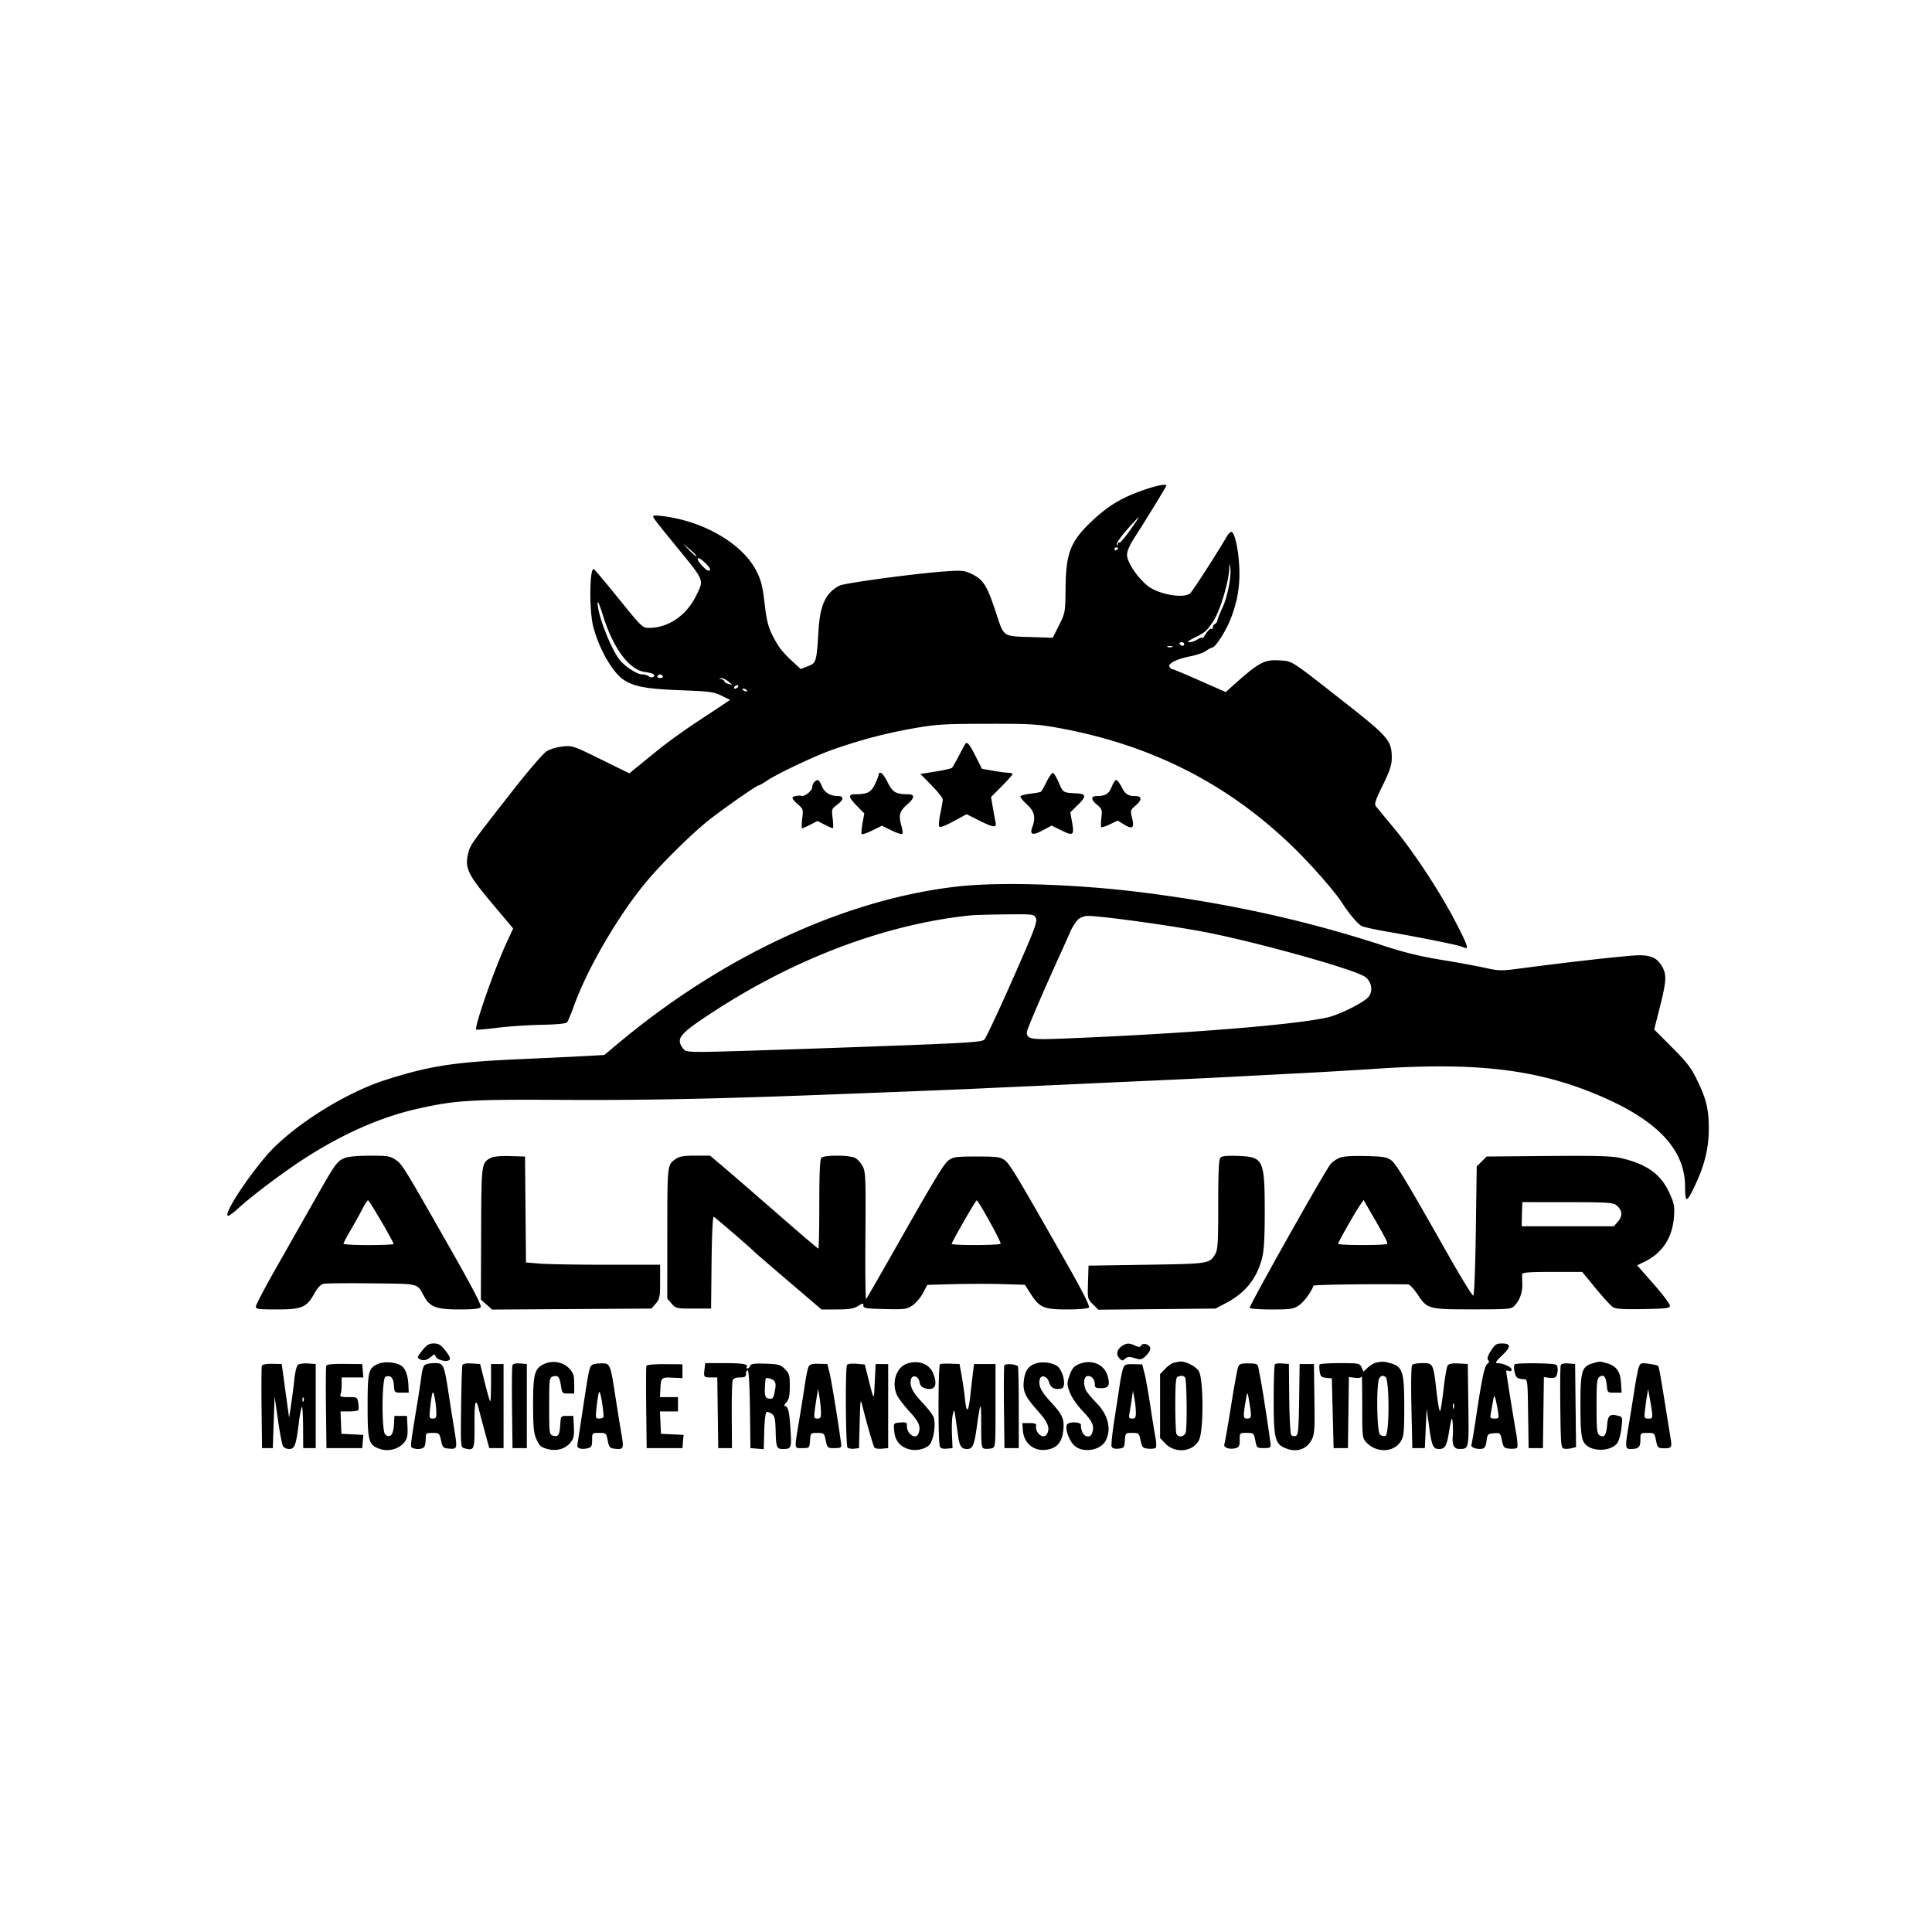
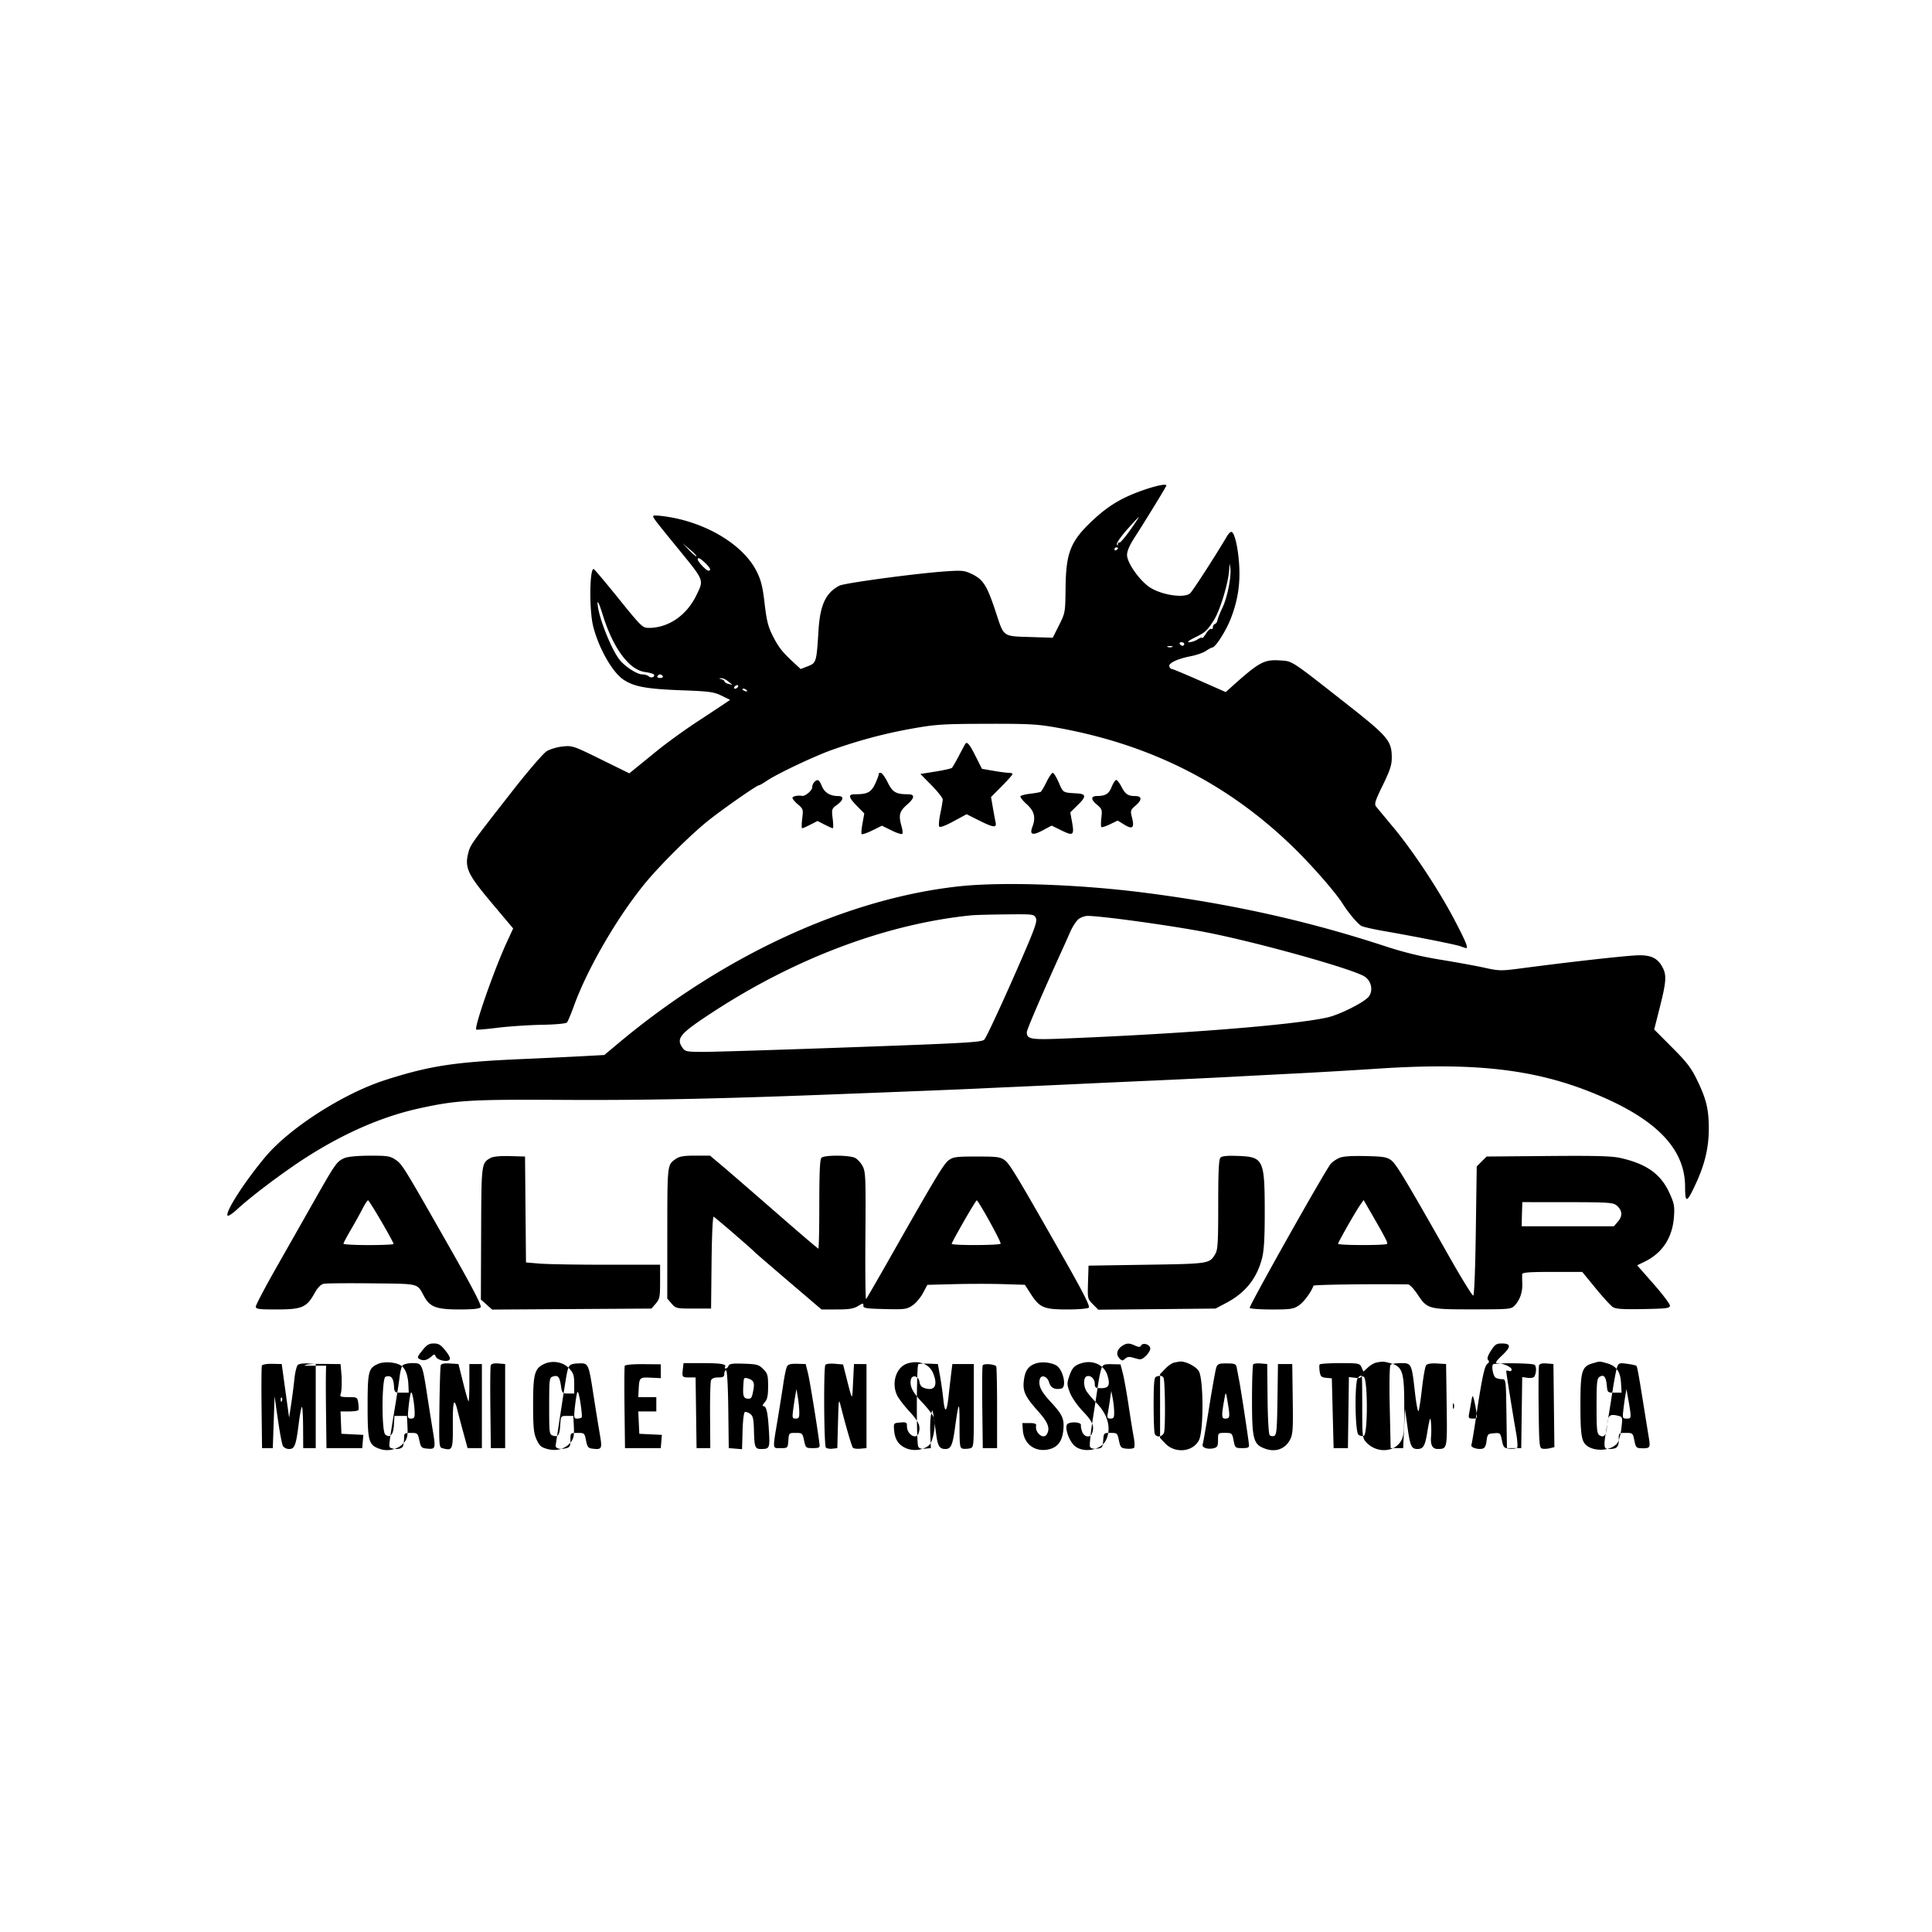
<svg xmlns="http://www.w3.org/2000/svg" width="500" height="500" version="1.0" viewBox="0 0 375 375">
-   <path fill-rule="evenodd" d="M222.047 95.086c-4.106 1.41-6.742 2.953-9.695 5.676-4.536 4.18-5.446 6.367-5.524 13.308-.055 4.825-.07 4.895-1.273 7.293l-1.215 2.422-3.938-.125c-5.925-.191-5.472.121-7.144-4.93-1.668-5.058-2.41-6.238-4.582-7.293-1.442-.695-1.93-.75-4.946-.55-5.683.375-19.812 2.273-20.808 2.793-2.64 1.382-3.742 3.73-4.047 8.636-.383 6.204-.43 6.352-2.043 6.989l-1.418.554-1.223-1.129c-2.328-2.14-3.058-3.066-4.18-5.27-.917-1.812-1.21-2.96-1.6-6.327-.391-3.352-.684-4.516-1.59-6.305-2.54-5.004-9.497-9.273-17.118-10.5-1.45-.234-2.73-.332-2.844-.219-.238.239-.066.465 4.563 6.141 5.383 6.598 5.23 6.215 3.734 9.309-1.883 3.894-5.418 6.316-9.222 6.316-1.211 0-1.442-.223-5.871-5.703-2.536-3.14-4.708-5.719-4.829-5.73-.812-.094-.882 8.042-.093 11.144 1.078 4.242 3.707 8.875 5.867 10.328 2.027 1.363 4.441 1.809 11.11 2.063 5.585.207 6.429.32 7.921 1.05l1.672.82-.977.665a921.96 921.96 0 0 1-5.445 3.597c-2.457 1.614-5.957 4.149-7.777 5.633l-4.336 3.528-1.024.835-5.504-2.707c-5.335-2.625-5.562-2.703-7.437-2.507-1.063.109-2.461.527-3.106.925-.644.399-3.574 3.79-6.503 7.536-7.84 10.011-8.266 10.597-8.633 11.925-.856 3.07-.297 4.32 4.492 10.012l4.144 4.926-1.242 2.687c-2.406 5.2-6.363 16.508-5.925 16.942.074.078 1.925-.082 4.109-.352 2.187-.27 6.05-.531 8.586-.578 2.824-.055 4.738-.234 4.93-.469.175-.21.796-1.703 1.382-3.32 2.586-7.117 8.348-17.055 13.676-23.574 3.031-3.707 9.317-9.922 12.695-12.543 3.211-2.496 9.09-6.578 9.473-6.578.137 0 .828-.39 1.54-.875 1.995-1.356 9.343-4.836 12.71-6.02 5.332-1.875 10.207-3.172 15.461-4.11 4.656-.827 5.965-.913 14.492-.937 8.262-.02 9.89.07 13.715.758 18.082 3.246 33.055 10.813 45.73 23.113 3.637 3.528 8.274 8.825 9.653 11.02 1.168 1.863 3.043 4.066 3.723 4.371.433.195 2.355.629 4.265.96 6.5 1.134 14.059 2.638 14.95 2.977.492.188.96.34 1.042.34.47 0-.105-1.386-2.304-5.57-3.051-5.8-8.008-13.293-11.829-17.879a750.304 750.304 0 0 1-3.347-4.039c-.371-.469-.164-1.125 1.305-4.125 1.39-2.844 1.746-3.922 1.746-5.312 0-3.332-.653-4.098-9.086-10.72-10.672-8.378-10.149-8.038-12.625-8.195-3.086-.195-4.02.313-9.422 5.16l-1.094.985-5.059-2.234c-2.785-1.23-5.203-2.239-5.378-2.239-.176 0-.403-.218-.508-.488-.242-.637 1.523-1.484 4.176-2.004 1.109-.215 2.43-.68 2.937-1.031.508-.352 1.055-.645 1.215-.652.621-.024 2.664-3.211 3.601-5.63 1.364-3.515 1.86-6.726 1.618-10.484-.207-3.265-.871-6.136-1.461-6.328-.188-.062-.594.317-.899.84-2.25 3.824-6.73 10.754-7.183 11.11-1.293 1.019-6.02.195-8.13-1.422-1.972-1.512-4.073-4.622-4.085-6.047-.004-.762.492-1.903 1.512-3.473 2.007-3.098 6.12-9.816 6.12-10.004 0-.379-1.808-.031-4.343.84m-3.274 7.695c-1.191 1.336-2.085 2.625-1.988 2.864.133.328.18.324.203-.024.012-.25.145-.387.285-.3.145.081 1.079-1 2.079-2.41 1-1.411 1.761-2.563 1.699-2.563-.063 0-1.09 1.093-2.278 2.433m-85.015 3.992c.707.747 1.344 1.282 1.414 1.196.07-.086-.512-.696-1.29-1.352l-1.417-1.191Zm82.562-.156c0 .203.157.274.348.153.191-.118.348-.282.348-.368 0-.082-.157-.152-.348-.152a.358.358 0 0 0-.348.367m-80.89 1.977c.015.43 1.664 2.172 2.054 2.172.618 0 .407-.528-.609-1.5-.977-.934-1.469-1.16-1.445-.672m103.16 1.824c-.125 2.66-1.781 8.14-3.043 10.066-1.297 1.977-1.602 2.25-3.582 3.235-1.285.633-1.645.933-1.117.933.425 0 1.16-.254 1.629-.558.472-.309.859-.426.863-.262.004.164.332-.207.726-.828.399-.621.864-1.043 1.036-.934.175.106.316-.039.316-.32s.18-.57.402-.645c.223-.074.442-.394.489-.71.046-.32.476-1.407.957-2.415.968-2.03 1.78-6.12 1.539-7.738-.157-1.015-.16-1.008-.215.176m-122.598 6.547c-.055 2.27 2.73 9.379 4.43 11.293 1.133 1.285 3.305 2.644 4.215 2.644.504 0 1.093.176 1.304.387.414.414 1.27.098.985-.363-.094-.149-.88-.371-1.746-.488-3.09-.426-6.227-4.692-8.211-11.168-.528-1.72-.965-2.754-.977-2.305m113 8.035c.117.191.363.348.543.348.18 0 .324-.157.324-.348 0-.191-.242-.348-.539-.348-.297 0-.445.157-.328.348m-2.344.578c.239.094.63.094.868 0 .242-.098.047-.176-.434-.176-.477 0-.672.078-.434.176m-99.043 5.672c-.12.191.114.348.52.348s.64-.157.52-.348c-.118-.191-.352-.348-.52-.348-.168 0-.402.157-.52.348m12.41.586c.337.09.61.285.61.441 0 .153.352.368.781.477l.781.195-.82-.676c-.449-.37-1.074-.656-1.387-.636-.488.035-.484.062.036.199m2.52 1.496c-.118.191-.06.348.132.348.191 0 .441-.157.562-.348.118-.191.06-.348-.132-.348s-.446.157-.563.348m1.563.484c0 .075.242.23.539.344.308.117.449.059.324-.137-.203-.328-.863-.488-.863-.207m43.246 10.602c-.114.184-.68 1.238-1.262 2.348-.582 1.109-1.172 2.132-1.309 2.273-.132.137-1.57.461-3.187.719l-2.941.469 2.171 2.207c1.192 1.21 2.168 2.449 2.164 2.75-.003.3-.21 1.52-.46 2.707-.25 1.187-.348 2.328-.223 2.535.148.242 1.137-.117 2.777-1.008l2.547-1.379 2.36 1.188c2.82 1.418 3.503 1.503 3.265.41-.094-.43-.332-1.715-.531-2.856l-.36-2.07 2.086-2.106c1.149-1.156 2.086-2.214 2.086-2.355 0-.137-.34-.25-.754-.25s-1.746-.172-2.964-.387l-2.215-.383-1.192-2.367c-1.23-2.449-1.707-3.015-2.058-2.445m-16.79 5.844c.04.14-.269.98-.683 1.863-.781 1.672-1.5 2.043-3.941 2.043-1.364 0-1.254.578.414 2.281l1.414 1.442-.34 1.867c-.188 1.027-.27 1.984-.184 2.12.086.142 1.008-.163 2.051-.675l1.895-.93 1.898.93c1.04.512 1.973.8 2.07.64.098-.155.028-.816-.16-1.46-.617-2.164-.43-2.89 1.094-4.219 1.48-1.293 1.535-1.996.156-1.996-2.328 0-3.004-.395-3.941-2.309-.504-1.023-1.117-1.859-1.363-1.859s-.418.117-.38.262m32.575 1.511c-.477.97-.98 1.832-1.121 1.918-.14.086-1.043.254-2.008.368-.965.113-1.836.336-1.934.492-.097.16.454.86 1.227 1.554 1.477 1.336 1.781 2.57 1.086 4.403-.574 1.512.027 1.722 1.96.691l1.782-.949 1.941.953c2.278 1.117 2.489.93 1.997-1.77l-.317-1.75 1.508-1.484c1.629-1.594 1.582-2.094-.203-2.199-2.777-.156-2.676-.098-3.535-2.086-.453-1.047-.98-1.902-1.172-1.902-.192 0-.735.793-1.211 1.761m-45.074.032c-.227.23-.414.695-.414 1.035 0 .605-1.368 1.754-1.957 1.644-.832-.148-1.864.07-1.864.399 0 .203.477.773 1.059 1.262 1.012.851 1.05.98.828 2.757-.125 1.024-.129 1.864-.004 1.864s.848-.317 1.602-.703l1.375-.704 1.375.703c.757.387 1.472.704 1.59.704.113 0 .105-.844-.024-1.875-.226-1.805-.195-1.903.844-2.668 1.293-.957 1.394-1.707.23-1.707-1.554 0-2.644-.657-3.168-1.91-.547-1.305-.816-1.454-1.472-.801m57.718.937c-.539 1.344-1.199 1.758-2.82 1.766-1.234.008-1.27.644-.09 1.637 1.028.863 1.094 1.046.914 2.562-.105.898-.109 1.719-.004 1.824.102.106.856-.136 1.676-.535l1.492-.723 1.278.79c1.594.988 2.004.632 1.515-1.301-.363-1.43-.34-1.508.758-2.469 1.227-1.07 1.156-1.777-.172-1.777-1.367 0-1.914-.375-2.632-1.782-.38-.738-.844-1.343-1.032-1.343-.187 0-.586.609-.883 1.351m-29.664 19.301c-21.804 2.39-45.699 13.402-66.09 30.457l-2.722 2.277-4.047.223c-2.227.121-7.563.375-11.86.563-13.152.57-17.968 1.308-26.562 4.058-8.121 2.594-18.523 9.246-23.273 14.871-4.035 4.79-7.957 10.887-7.371 11.473.136.137.996-.442 1.906-1.285 2.558-2.375 8.558-6.91 12.77-9.653 7.566-4.925 15.093-8.242 22.39-9.863 7.266-1.61 10.027-1.777 27.777-1.676 15.551.09 29.453-.183 50.696-.992 15.566-.594 26.402-1.027 30.035-1.2 1.91-.093 5.347-.25 7.637-.35 2.292-.102 7.449-.337 11.46-.524 4.008-.192 10.961-.504 15.45-.703 4.488-.2 10.972-.508 14.41-.692 3.437-.183 9.453-.496 13.367-.695 3.918-.2 10.95-.613 15.625-.922 18.148-1.187 29.668.074 40.8 4.465 12.618 4.973 18.544 10.86 18.567 18.441.012 3.332.32 3.246 2.098-.59 1.73-3.726 2.508-7.027 2.504-10.628 0-3.762-.465-5.715-2.223-9.356-1.18-2.449-1.984-3.504-4.894-6.422l-3.48-3.492 1.097-4.344c1.226-4.832 1.324-6.168.574-7.625-.934-1.804-2.117-2.441-4.54-2.441-1.952 0-12.929 1.215-23.253 2.578-3.566.469-4.031.461-6.773-.148-1.618-.36-5.442-1.059-8.497-1.555-3.832-.621-7.171-1.43-10.765-2.61-15.078-4.949-29.977-8.261-46.875-10.421-12.676-1.621-27.633-2.13-35.938-1.219m2.434 5.621c-16.402 1.652-34.074 8.266-50.176 18.781-6.445 4.207-7.187 5.086-5.883 6.95.5.71.82.773 4.082.777 1.946.004 14.868-.402 28.711-.899 22.246-.796 25.243-.968 25.77-1.48.324-.316 2.797-5.57 5.492-11.672 4.188-9.484 4.844-11.21 4.535-11.89-.36-.79-.441-.801-5.84-.747-3.011.032-6.023.114-6.691.18m20.867.684c-.445.312-1.2 1.445-1.672 2.515a311.05 311.05 0 0 1-1.57 3.512c-3.856 8.477-6.863 15.477-6.863 15.973 0 1.355.757 1.488 7.035 1.238 23.469-.938 44.476-2.61 51.234-4.082 2.442-.531 7.348-3.008 8.137-4.106.832-1.168.484-2.914-.762-3.8-2.008-1.43-20.82-6.696-30.922-8.657-6.675-1.293-20.214-3.16-22.925-3.164-.485 0-1.243.258-1.692.57M66.84 224.794c-1.469.648-1.73 1.02-5.8 8.191a16869.83 16869.83 0 0 1-7.517 13.246c-2.128 3.754-3.87 7.075-3.87 7.38 0 .48.57.558 4.081.554 4.84 0 5.786-.402 7.286-3.09.656-1.176 1.234-1.773 1.828-1.894.476-.098 4.68-.133 9.343-.082 9.41.105 8.707-.075 10.168 2.593 1.09 1.993 2.403 2.473 6.746 2.473 2.684.004 3.965-.129 4.196-.43.234-.304-1.614-3.855-6.192-11.894-8.875-15.598-9.043-15.863-10.359-16.754-1.031-.695-1.578-.777-5.012-.766-2.418.008-4.246.184-4.898.473m28.383-.035c-1.793 1.012-1.785.965-1.836 14.68l-.051 12.8 1.094.973 1.09.976 30.93-.195.84-.972c.753-.883.835-1.29.835-4.254v-3.282h-10.363c-5.703 0-11.559-.097-13.016-.222l-2.652-.223-.094-10.281-.09-10.278-2.953-.082c-1.89-.054-3.23.079-3.734.36m36.02.14c-1.743 1.2-1.708.903-1.72 14.407l-.007 12.738.836.977c.812.945.941.972 4.253.972h3.415l.093-8.969c.055-5.23.227-8.918.41-8.851.278.098 7.547 6.367 8.004 6.902.098.11 3.043 2.653 6.551 5.649l6.379 5.445 2.996-.004c2.336 0 3.238-.144 4.082-.66.973-.594 1.082-.602 1.043-.086-.039.5.492.586 4.145.672 3.879.09 4.273.039 5.382-.703.657-.438 1.575-1.52 2.043-2.399l.852-1.601 5.227-.137c2.87-.074 7.132-.074 9.464-.004l4.243.133 1.117 1.742c1.726 2.688 2.55 3.043 7.086 3.043 2.226 0 3.988-.152 4.203-.363.254-.258-1.09-2.93-4.504-8.942-9.418-16.582-10.836-18.941-11.809-19.656-.875-.644-1.468-.723-5.445-.723-3.973 0-4.57.079-5.441.723-.965.711-2.52 3.293-11.375 18.895-2.438 4.297-4.536 7.922-4.66 8.054-.122.133-.18-5.336-.13-12.152.087-11.297.044-12.504-.519-13.605-.34-.668-1.008-1.407-1.484-1.645-1.125-.563-5.973-.582-6.528-.027-.3.3-.418 2.793-.418 9.027 0 4.734-.082 8.61-.18 8.61-.1 0-3.812-3.169-8.245-7.04-4.438-3.87-9.13-7.933-10.43-9.027l-2.363-1.988h-2.856c-2.121 0-3.074.152-3.71.593m105.648-.203c-.32.332-.434 2.64-.434 9.09 0 7.336-.082 8.785-.559 9.594-1.132 1.914-1.16 1.922-13.328 2.105l-11.285.176-.101 3.227c-.098 3.18-.086 3.238.949 4.273l1.05 1.05 11.38-.108 11.375-.11 2.082-1.101c3.683-1.946 5.914-4.715 6.925-8.606.403-1.539.54-3.855.54-9.027-.005-10.192-.247-10.707-5.157-10.89-2.105-.083-3.133.015-3.437.327m23.004.082c-.57.262-1.293.77-1.606 1.13-1.043 1.21-15.918 27.648-15.726 27.956.101.168 2.03.305 4.28.305 3.688 0 4.212-.082 5.27-.793.965-.648 2.387-2.57 2.832-3.82.075-.207 10.52-.352 18.356-.258.308.004 1.125.863 1.82 1.906 1.926 2.899 2.094 2.945 10.734 2.942 7.239-.004 7.473-.028 8.172-.774.993-1.059 1.512-2.578 1.45-4.23-.032-.77-.04-1.594-.024-1.832.024-.329 1.442-.434 5.848-.43l5.816.004 2.594 3.164c1.426 1.738 2.93 3.383 3.34 3.648.574.38 1.926.47 5.914.395 4.558-.086 5.168-.164 5.168-.676 0-.32-1.43-2.21-3.18-4.203l-3.18-3.617 1.454-.707c3.445-1.676 5.398-4.664 5.687-8.703.149-2.055.043-2.614-.855-4.59-1.676-3.68-4.383-5.64-9.41-6.805-1.754-.406-4.602-.488-14.145-.41l-11.95.101-1.921 1.922-.176 12.496c-.102 7.38-.305 12.528-.5 12.579-.18.046-2.273-3.352-4.656-7.555-8.54-15.07-10.309-18.008-11.274-18.719-.84-.621-1.554-.738-5.035-.812-2.851-.063-4.363.054-5.097.386m-189.543 9.86c-.461.906-1.48 2.738-2.262 4.074-.785 1.332-1.422 2.543-1.422 2.691 0 .145 2.187.266 4.86.266 2.675 0 4.863-.098 4.863-.215 0-.426-4.696-8.46-4.946-8.465-.136 0-.632.739-1.093 1.649m116.714 2.449c-1.289 2.25-2.343 4.203-2.343 4.336 0 .336 9.293.312 9.5-.024.168-.273-4.32-8.406-4.641-8.406-.094 0-1.227 1.844-2.516 4.094m76.926-3.176c-.957 1.38-4.27 7.207-4.27 7.508 0 .312 9.176.332 9.485.023.215-.214-.219-1.054-3.258-6.316l-1.273-2.203Zm31.45.727c-.028.715-.055 1.77-.063 2.343l-.016 1.04h17.89l.81-.938c.937-1.09.828-2.207-.305-3.133-.656-.535-1.719-.601-9.504-.61l-8.77-.007ZM81.96 262.133c-.996 1.258-1.035 1.394-.465 1.691.715.367 1.406.2 2.266-.55.535-.465.62-.462.808.027.258.676 2.172 1.137 2.664.644.246-.246.012-.797-.757-1.77-.907-1.144-1.336-1.41-2.274-1.41-.933 0-1.371.266-2.242 1.368m136.012-.996c-1.11.648-1.434 1.687-.758 2.437.539.594.668.61 1.172.156.465-.421.804-.44 1.855-.12 1.168.359 1.371.32 2.156-.419.477-.445.868-1.086.868-1.421 0-.77-1.368-1.258-1.758-.63-.219.36-.465.368-1.188.04-1.09-.5-1.55-.508-2.347-.043m71.41 1.054c-.63 1-.79 1.54-.535 1.793.254.258.207.48-.16.75-.551.403-1.063 2.832-2.227 10.614-.387 2.578-.774 4.879-.863 5.117-.172.473 1.129.918 2.136.726.45-.086.684-.523.809-1.507.16-1.301.246-1.391 1.422-1.489 1.215-.101 1.258-.066 1.562 1.387.286 1.371.41 1.504 1.485 1.606.644.062 1.3-.016 1.453-.172.156-.157.07-1.457-.184-2.891-.535-2.984-1.922-11.625-1.922-11.988 0-.13.235-.149.524-.04.305.118.52.005.52-.277 0-.488-1.7-1.238-2.81-1.238-.448 0-.179-.418.973-1.508 1.774-1.672 1.75-2.308-.09-2.308-1.015 0-1.32.207-2.093 1.425m-216.004 2.543c-1.863.825-2.024 1.473-2.024 8.2 0 6.894.204 7.582 2.461 8.328 1.649.543 3.641-.016 4.653-1.301.59-.754.707-1.32.625-3.031l-.102-2.102h-2.43l-.105 1.79c-.11 1.89-.75 2.585-1.676 1.82-.73-.61-.687-10.922.047-11.204.984-.379 1.524.16 1.629 1.633.106 1.438.113 1.445 1.496 1.445h1.387l-.07-1.542c-.09-1.86-.606-3.204-1.43-3.72-1.086-.679-3.29-.835-4.461-.316m32.285-.007c-1.894.855-2.191 1.933-2.184 7.914.004 4.468.114 5.543.668 6.765.551 1.219.895 1.52 2.098 1.844 1.797.484 3.508-.012 4.527-1.305.579-.734.696-1.316.614-3.015l-.102-2.102h-1.215c-1.215 0-1.215.004-1.324 1.735-.125 2.003-.402 2.417-1.418 2.093-.703-.222-.73-.449-.73-5.738 0-5.195.039-5.523.691-5.73 1.02-.32 1.324.015 1.586 1.742.223 1.492.281 1.554 1.406 1.554h1.176v-1.902c0-1.594-.156-2.074-.953-2.945-1.16-1.266-3.192-1.649-4.84-.91m70.379-.04c-2.148.739-3.082 3.872-1.863 6.25.316.61 1.41 2.02 2.433 3.13 1.801 1.949 2.16 2.87 1.649 4.203-.469 1.222-2.219.113-2.219-1.407 0-.785-.117-.855-1.305-.754-1.289.106-1.3.118-1.187 1.496.148 1.813.875 2.891 2.363 3.512 1.399.586 3.25.356 4.356-.543.89-.719 1.464-4.125.933-5.52-.187-.495-1.183-1.784-2.215-2.863-1.84-1.933-2.433-3.113-2.191-4.367.207-1.078 1.469-.789 1.672.38.133.765.43 1.085 1.199 1.288 1.828.492 2.398-.687 1.437-2.984-.757-1.813-2.875-2.574-5.062-1.82m25.144-.083c-1.539.454-2.222 1.38-2.453 3.34-.254 2.118.215 3.114 2.832 6.051 1.891 2.113 2.313 3.293 1.598 4.426-.668 1.05-2.336-.367-2.047-1.738.07-.332-.304-.47-1.289-.47h-1.39l.101 1.391c.203 2.782 2.504 4.391 5.227 3.66 1.66-.449 2.484-1.675 2.652-3.952.148-1.961-.25-2.801-2.434-5.16-1.879-2.032-2.422-3.106-2.187-4.329.21-1.094 1.46-.773 1.824.465.324 1.098 1.086 1.496 2.367 1.23 1.153-.238.352-3.804-1.011-4.519-1.067-.559-2.66-.727-3.79-.395m8.774-.02c-1.414.43-1.863.903-2.426 2.56-.457 1.335-.445 1.632.125 3.136.371.969 1.434 2.504 2.563 3.684 1.89 1.98 2.257 2.902 1.718 4.305-.332.863-1.5.66-1.875-.332-.187-.481-.3-1.067-.254-1.301.137-.692-2.48-.758-2.746-.07-.336.878.461 3.07 1.461 4.011 1.606 1.508 5.055.985 6.075-.922 1.171-2.195.523-4.969-1.696-7.261-.926-.954-1.867-2.075-2.086-2.493-.566-1.066-.504-2.523.121-2.765.735-.282 1.559.5 1.559 1.48 0 .715.168.828 1.227.828 1.496 0 1.796-.593 1.238-2.457-.61-2.031-2.79-3.074-5.004-2.402m17.953-.11c-.406.079-1.187.614-1.738 1.192l-1.004 1.047v12.406l1.016 1.063c1.917 1.996 5.382 1.64 6.539-.668.921-1.848.89-11.86-.043-13.387-.579-.953-2.707-2.004-3.73-1.844-.169.024-.638.11-1.04.192m39.215 0c-.414.082-1.14.507-1.613.949l-.864.797-.375-.82c-.359-.79-.515-.821-4.18-.821-2.093 0-3.874.117-3.96.262-.082.144-.075.761.015 1.37.145.946.332 1.126 1.262 1.216l1.094.105.172 6.77.175 6.773h2.778l.094-6.894.093-6.899 1.196.14c.859.102 1.226-.003 1.296-.37.055-.282.098 2.316.098 5.773 0 6.152.016 6.3.832 7.168 1.938 2.063 5.32 1.942 6.649-.242.597-.98.675-1.77.675-6.836 0-6.668-.32-7.656-2.671-8.313-1.352-.375-1.473-.378-2.766-.128m41.988.148c-2.058.594-2.344 1.516-2.355 7.586-.008 5.918.168 7.34 1.011 8.18 1.461 1.46 4.98 1.293 6.149-.297.305-.414.664-1.727.797-2.914.238-2.094.219-2.164-.614-2.375-1.632-.407-2.011-.106-2.156 1.734-.156 2.008-.582 2.613-1.457 2.063-.523-.332-.597-1.043-.597-5.684 0-4.645.074-5.356.597-5.684.817-.515 1.23-.011 1.39 1.688.13 1.367.153 1.39 1.5 1.39h1.376l-.117-1.91c-.137-2.23-.914-3.293-2.809-3.816-1.406-.39-1.219-.395-2.715.039m-258.285.45c-.082.214-.11 3.905-.059 8.198l.094 7.805h2.086l.344-10.07.644 4.512c.356 2.484.79 4.789.97 5.12.175.337.71.61 1.187.61 1.101 0 1.355-.668 1.898-4.984.234-1.856.516-3.286.625-3.176.11.105.207 1.95.215 4.09l.02 3.898h2.43v-16.32l-1.5-.11c-.829-.058-1.704.059-1.95.266-.246.203-.555 1.422-.688 2.711a118.077 118.077 0 0 1-.636 4.945l-.395 2.602-.719-5.207-.714-5.207-1.852-.04c-1.086-.019-1.914.126-2 .356m12.496.004c-.082.215-.105 3.902-.055 8.195l.094 7.805h6.946l.105-1.285.11-1.285-2.13-.106-2.125-.105-.09-2.168-.085-2.172h1.652c.91 0 1.723-.117 1.805-.258.086-.144.078-.77-.02-1.39-.164-1.098-.215-1.13-1.902-1.13-1.442 0-1.7-.093-1.524-.546.118-.305.211-1.164.211-1.91v-1.364h4.207l-.105-1.293-.11-1.296-3.417-.04c-2.23-.023-3.47.098-3.567.348m19.027-.05c-.199.242-.449 1.14-.55 1.995-.106.856-.43 3.04-.727 4.852-1.512 9.21-1.488 8.984-.96 9.184.948.367 2.1.187 2.312-.36.113-.3.21-1.004.21-1.562 0-.942.09-1.012 1.32-1.012 1.274 0 1.337.055 1.65 1.477.308 1.386.406 1.48 1.628 1.582 1.492.125 1.551-.075.989-3.43a711.703 711.703 0 0 1-1.07-6.746c-.989-6.395-1-6.426-2.907-6.426-.84 0-1.691.2-1.895.445m7.403-.027c-.09.246-.207 3.934-.258 8.191-.09 7.692-.086 7.743.664 7.93 1.906.48 1.965.332 1.938-4.683-.024-4.583.242-5.36.91-2.653.187.762.703 2.715 1.148 4.34l.805 2.953h2.777v-16.32h-2.43v3.703c0 2.039-.078 3.629-.171 3.535-.098-.094-.575-1.762-1.059-3.703l-.887-3.535-1.636-.106c-1.11-.074-1.688.04-1.801.348m9.71.004c-.097.254-.132 3.976-.081 8.27l.093 7.804h2.778v-16.32l-1.305-.11c-.851-.07-1.367.055-1.484.356m15.094.418c-.297.723-.446 1.582-1.739 10.098-.254 1.675-.508 3.351-.765 5.023-.094.598.843.855 2.03.559.716-.18.84-.422.84-1.594 0-1.38.005-1.383 1.372-1.383 1.332 0 1.375.04 1.656 1.477.25 1.273.422 1.488 1.266 1.586 1.816.21 1.902.039 1.414-2.774a555.45 555.45 0 0 1-1.196-7.406c-1.007-6.485-.988-6.445-2.976-6.371-1.262.05-1.664.215-1.903.785m10.907-.309c-.074.196-.094 3.867-.043 8.16l.094 7.805h6.945l.105-1.285.11-1.285-4.383-.211-.102-2.168-.101-2.172h3.504v-2.777h-3.5l.074-1.477c.117-2.34.176-2.398 2.344-2.297l1.949.09v-2.687l-3.43-.028c-2.039-.015-3.484.121-3.566.332m11.27.696c-.173 1.488-.118 1.55 1.331 1.55h1.153l.187 13.72h2.664l-.043-6.274c-.023-3.453.055-6.54.18-6.86.148-.39.617-.586 1.402-.586.946 0 1.18-.136 1.18-.691 0-.383.152-.695.34-.695.207 0 .375 2.91.433 7.55l.094 7.555 2.578.211.102-3.55c.055-2.063.25-3.602.457-3.669.2-.066.66.098 1.023.364.547.398.676.98.73 3.273.079 3.184.216 3.543 1.352 3.543 1.707 0 1.758-.121 1.54-3.734-.215-3.5-.477-4.598-1.102-4.598-.2 0-.067-.328.297-.73.511-.567.66-1.262.66-3.118 0-2.136-.098-2.484-.945-3.336-.856-.851-1.227-.957-3.747-1.043-2.214-.078-2.84.012-2.996.418-.109.286-.347.516-.527.516-.184 0-.246-.14-.14-.313.335-.542-.805-.73-4.481-.73h-3.578Zm20.226-.57c-.172.32-.48 1.745-.688 3.175-.21 1.426-.707 4.547-1.101 6.934-1.031 6.183-1.074 5.73.554 5.73 1.383 0 1.387-.004 1.497-1.476.105-1.461.12-1.477 1.425-1.477 1.27 0 1.328.055 1.63 1.477.304 1.437.347 1.476 1.698 1.476 1.184 0 1.375-.101 1.301-.695-.402-3.262-1.902-12.504-2.254-13.89l-.437-1.735-1.656-.047c-1.227-.035-1.739.101-1.97.527m7.446-.308c-.363.59-.27 15.668.102 16.039.183.183.758.285 1.277.222l.941-.113.118-4.344c.136-5.16.16-5.336.504-3.992 1.093 4.313 2.18 8.031 2.418 8.274.156.156.808.234 1.453.171l1.172-.109V264.77l-1.215-.008-1.215-.004-.172 3.472c-.195 3.872-.066 4.008-1.469-1.52l-.476-1.866-1.606-.137c-.898-.078-1.707.02-1.832.223m18.055-.153c-.371.164-.406 15.02-.035 15.98.14.368.562.5 1.332.427l1.129-.106-.114-2.68c-.062-1.476.008-3.195.16-3.82.31-1.27.208-1.676 1.02 4.067.29 2.062.656 2.605 1.746 2.605 1.086 0 1.399-.691 1.879-4.176.73-5.25.875-5.355.871-.644 0 4.21.055 4.644.633 4.757.351.067.976.04 1.39-.066.747-.187.754-.266.754-8.277v-8.086h-4.167l-.239 1.91a377.322 377.322 0 0 0-.48 4.164c-.36 3.328-.735 3.64-1.028.852a72.97 72.97 0 0 0-.66-4.668l-.41-2.258-1.715-.067c-.945-.039-1.875 0-2.066.086m12.48.254c-.093.239-.125 3.95-.074 8.242l.094 7.805h2.777v-7.871c0-4.328-.078-7.937-.172-8.023-.492-.438-2.472-.555-2.625-.153m23.063.547c-.172.453-.453 1.781-.63 2.953a929.88 929.88 0 0 1-1.062 6.922c-.414 2.637-.66 5.027-.55 5.317.136.355.57.488 1.332.414 1.062-.102 1.136-.196 1.238-1.582.105-1.461.121-1.477 1.426-1.477 1.273 0 1.332.055 1.629 1.477.285 1.347.41 1.484 1.484 1.586.645.062 1.297-.016 1.45-.172.152-.157.128-1.067-.055-2.024-.184-.953-.637-3.765-1.012-6.25-.371-2.48-.875-5.277-1.117-6.215l-.438-1.699-1.691-.039c-1.477-.031-1.73.066-2.004.79m22.297-.196c-.157.422-.778 3.844-1.375 7.605-.602 3.766-1.18 7.07-1.285 7.348-.243.625.964 1.059 2.136.766.715-.18.844-.422.844-1.594 0-1.38.004-1.383 1.367-1.383 1.332 0 1.38.04 1.66 1.477.286 1.437.328 1.476 1.672 1.476 1.168 0 1.367-.105 1.305-.695-.156-1.48-1.531-10.516-1.879-12.328l-.508-2.657c-.12-.644-.379-.75-1.894-.761-1.496-.012-1.797.097-2.043.746m7.164-.586c-.137.137-.246 3.23-.246 6.875 0 7.82.25 8.723 2.652 9.555 1.953.675 3.762.015 4.691-1.711.586-1.094.645-1.914.559-7.989l-.09-6.77h-2.777l-.094 6.872c-.082 5.82-.176 6.902-.633 7.078-.293.113-.691.05-.879-.14-.199-.196-.37-3.192-.41-7.075l-.07-6.734-1.227-.106c-.675-.054-1.34.008-1.476.145m26.644.117c-.199.2-.261 3.457-.156 8.246l.176 7.918h2.43l.171-3.82.176-3.82.48 3.472c.524 3.785.77 4.34 1.95 4.34 1.133 0 1.48-.598 1.91-3.3.21-1.325.453-2.477.54-2.563.175-.176.3 2.133.187 3.406-.153 1.66.261 2.457 1.277 2.453 1.879-.012 1.867.055 1.75-8.535l-.11-7.953-1.765-.106c-1.145-.066-1.89.059-2.113.348-.192.25-.551 2.25-.797 4.445-.246 2.196-.551 4.192-.68 4.43-.129.242-.441-1.398-.695-3.645-.633-5.582-.664-5.648-2.723-5.648-.922 0-1.824.148-2.008.332m19.867-.07c-.296.492.067 2.273.528 2.562.25.16.805.293 1.23.297.77.004.774.04.867 6.688l.098 6.687h2.777l.094-6.898.094-6.895 1.05.152c.575.086 1.153-.015 1.286-.222.445-.707.465-2.047.035-2.313-.559-.343-7.851-.402-8.059-.058m8.961.16c-.097.254-.136 3.973-.082 8.262.086 7.242.137 7.808.727 7.921.351.07 1.016.028 1.484-.09l.844-.21-.094-8.067-.09-8.062-1.304-.11c-.852-.07-1.367.055-1.485.356m15.164.316c-.171.453-.578 2.543-.898 4.645a523.416 523.416 0 0 1-1.086 6.73c-.703 4.13-.672 4.555.344 4.555 1.562 0 1.937-.344 1.937-1.773 0-1.344.012-1.352 1.368-1.352 1.335 0 1.378.04 1.664 1.477.265 1.328.394 1.476 1.32 1.5 1.73.046 1.816-.07 1.492-2.04-.336-2.046-.664-4.097-.992-6.144-1.024-6.39-1.25-7.629-1.438-7.816-.093-.094-.894-.266-1.78-.391-1.481-.2-1.641-.149-1.93.61m-89.547 1.921c-.32.13-.434 1.531-.434 5.328 0 2.832.094 5.399.21 5.7.317.82 1.5.671 1.813-.23.286-.837.215-9.774-.085-10.556-.18-.476-.711-.558-1.504-.242m39.218.188c-.664.664-.574 10.48.102 11.039.281.234.75.336 1.039.226.805-.308.781-11.16-.023-11.468-.7-.27-.63-.282-1.118.203m-119.218.515c-.23 2.844-.121 3.41.66 3.52.812.117.945-.082 1.25-1.863.215-1.258-.028-1.715-1.078-2.043-.602-.192-.79-.102-.832.386m-32.325 2.368c-.117.382-.316 1.671-.445 2.863-.219 2.031-.187 2.172.477 2.172.386 0 .773-.118.855-.262.082-.14-.035-1.43-.262-2.863-.261-1.653-.488-2.352-.625-1.91m42.348.519a70.211 70.211 0 0 0-.43 2.867c-.191 1.5-.144 1.649.508 1.649.598 0 .711-.211.688-1.301-.012-.719-.141-2.008-.286-2.867l-.261-1.563Zm161.11 0a57.37 57.37 0 0 0-.395 2.867c-.18 1.574-.149 1.649.68 1.649.937 0 .937-.02.171-4.34l-.246-1.39Zm-235.712-.52c-.117.192-.324 1.403-.457 2.692-.234 2.219-.207 2.344.477 2.344.59 0 .719-.211.695-1.13-.043-1.847-.488-4.28-.715-3.906m135.672 1.391a83.187 83.187 0 0 1-.43 2.688c-.152.793-.058.957.544.957.605 0 .718-.207.699-1.301-.008-.719-.14-1.93-.29-2.692l-.269-1.39Zm22.27-.523c-.652 3.62-.645 4.168.066 4.168.953 0 .992-.215.547-2.953-.36-2.223-.414-2.325-.613-1.215m47.86.867c-.137.765-.325 1.82-.423 2.344-.156.843-.07.957.723.957.863 0 .89-.059.664-1.477-.129-.812-.344-1.867-.476-2.344-.223-.789-.27-.742-.489.52m-231.074-.317c.02.403.102.489.211.211.102-.25.086-.55-.027-.668-.118-.113-.2.09-.184.457M282 272.918c0 .477.078.672.176.434a1.372 1.372 0 0 0 0-.868c-.098-.242-.176-.046-.176.434" />
+   <path fill-rule="evenodd" d="M222.047 95.086c-4.106 1.41-6.742 2.953-9.695 5.676-4.536 4.18-5.446 6.367-5.524 13.308-.055 4.825-.07 4.895-1.273 7.293l-1.215 2.422-3.938-.125c-5.925-.191-5.472.121-7.144-4.93-1.668-5.058-2.41-6.238-4.582-7.293-1.442-.695-1.93-.75-4.946-.55-5.683.375-19.812 2.273-20.808 2.793-2.64 1.382-3.742 3.73-4.047 8.636-.383 6.204-.43 6.352-2.043 6.989l-1.418.554-1.223-1.129c-2.328-2.14-3.058-3.066-4.18-5.27-.917-1.812-1.21-2.96-1.6-6.327-.391-3.352-.684-4.516-1.59-6.305-2.54-5.004-9.497-9.273-17.118-10.5-1.45-.234-2.73-.332-2.844-.219-.238.239-.066.465 4.563 6.141 5.383 6.598 5.23 6.215 3.734 9.309-1.883 3.894-5.418 6.316-9.222 6.316-1.211 0-1.442-.223-5.871-5.703-2.536-3.14-4.708-5.719-4.829-5.73-.812-.094-.882 8.042-.093 11.144 1.078 4.242 3.707 8.875 5.867 10.328 2.027 1.363 4.441 1.809 11.11 2.063 5.585.207 6.429.32 7.921 1.05l1.672.82-.977.665a921.96 921.96 0 0 1-5.445 3.597c-2.457 1.614-5.957 4.149-7.777 5.633l-4.336 3.528-1.024.835-5.504-2.707c-5.335-2.625-5.562-2.703-7.437-2.507-1.063.109-2.461.527-3.106.925-.644.399-3.574 3.79-6.503 7.536-7.84 10.011-8.266 10.597-8.633 11.925-.856 3.07-.297 4.32 4.492 10.012l4.144 4.926-1.242 2.687c-2.406 5.2-6.363 16.508-5.925 16.942.074.078 1.925-.082 4.109-.352 2.187-.27 6.05-.531 8.586-.578 2.824-.055 4.738-.234 4.93-.469.175-.21.796-1.703 1.382-3.32 2.586-7.117 8.348-17.055 13.676-23.574 3.031-3.707 9.317-9.922 12.695-12.543 3.211-2.496 9.09-6.578 9.473-6.578.137 0 .828-.39 1.54-.875 1.995-1.356 9.343-4.836 12.71-6.02 5.332-1.875 10.207-3.172 15.461-4.11 4.656-.827 5.965-.913 14.492-.937 8.262-.02 9.89.07 13.715.758 18.082 3.246 33.055 10.813 45.73 23.113 3.637 3.528 8.274 8.825 9.653 11.02 1.168 1.863 3.043 4.066 3.723 4.371.433.195 2.355.629 4.265.96 6.5 1.134 14.059 2.638 14.95 2.977.492.188.96.34 1.042.34.47 0-.105-1.386-2.304-5.57-3.051-5.8-8.008-13.293-11.829-17.879a750.304 750.304 0 0 1-3.347-4.039c-.371-.469-.164-1.125 1.305-4.125 1.39-2.844 1.746-3.922 1.746-5.312 0-3.332-.653-4.098-9.086-10.72-10.672-8.378-10.149-8.038-12.625-8.195-3.086-.195-4.02.313-9.422 5.16l-1.094.985-5.059-2.234c-2.785-1.23-5.203-2.239-5.378-2.239-.176 0-.403-.218-.508-.488-.242-.637 1.523-1.484 4.176-2.004 1.109-.215 2.43-.68 2.937-1.031.508-.352 1.055-.645 1.215-.652.621-.024 2.664-3.211 3.601-5.63 1.364-3.515 1.86-6.726 1.618-10.484-.207-3.265-.871-6.136-1.461-6.328-.188-.062-.594.317-.899.84-2.25 3.824-6.73 10.754-7.183 11.11-1.293 1.019-6.02.195-8.13-1.422-1.972-1.512-4.073-4.622-4.085-6.047-.004-.762.492-1.903 1.512-3.473 2.007-3.098 6.12-9.816 6.12-10.004 0-.379-1.808-.031-4.343.84m-3.274 7.695c-1.191 1.336-2.085 2.625-1.988 2.864.133.328.18.324.203-.024.012-.25.145-.387.285-.3.145.081 1.079-1 2.079-2.41 1-1.411 1.761-2.563 1.699-2.563-.063 0-1.09 1.093-2.278 2.433m-85.015 3.992c.707.747 1.344 1.282 1.414 1.196.07-.086-.512-.696-1.29-1.352l-1.417-1.191Zm82.562-.156c0 .203.157.274.348.153.191-.118.348-.282.348-.368 0-.082-.157-.152-.348-.152a.358.358 0 0 0-.348.367m-80.89 1.977c.015.43 1.664 2.172 2.054 2.172.618 0 .407-.528-.609-1.5-.977-.934-1.469-1.16-1.445-.672m103.16 1.824c-.125 2.66-1.781 8.14-3.043 10.066-1.297 1.977-1.602 2.25-3.582 3.235-1.285.633-1.645.933-1.117.933.425 0 1.16-.254 1.629-.558.472-.309.859-.426.863-.262.004.164.332-.207.726-.828.399-.621.864-1.043 1.036-.934.175.106.316-.039.316-.32s.18-.57.402-.645c.223-.074.442-.394.489-.71.046-.32.476-1.407.957-2.415.968-2.03 1.78-6.12 1.539-7.738-.157-1.015-.16-1.008-.215.176m-122.598 6.547c-.055 2.27 2.73 9.379 4.43 11.293 1.133 1.285 3.305 2.644 4.215 2.644.504 0 1.093.176 1.304.387.414.414 1.27.098.985-.363-.094-.149-.88-.371-1.746-.488-3.09-.426-6.227-4.692-8.211-11.168-.528-1.72-.965-2.754-.977-2.305m113 8.035c.117.191.363.348.543.348.18 0 .324-.157.324-.348 0-.191-.242-.348-.539-.348-.297 0-.445.157-.328.348m-2.344.578c.239.094.63.094.868 0 .242-.098.047-.176-.434-.176-.477 0-.672.078-.434.176m-99.043 5.672c-.12.191.114.348.52.348s.64-.157.52-.348c-.118-.191-.352-.348-.52-.348-.168 0-.402.157-.52.348m12.41.586c.337.09.61.285.61.441 0 .153.352.368.781.477l.781.195-.82-.676c-.449-.37-1.074-.656-1.387-.636-.488.035-.484.062.036.199m2.52 1.496c-.118.191-.06.348.132.348.191 0 .441-.157.562-.348.118-.191.06-.348-.132-.348s-.446.157-.563.348m1.563.484c0 .075.242.23.539.344.308.117.449.059.324-.137-.203-.328-.863-.488-.863-.207m43.246 10.602c-.114.184-.68 1.238-1.262 2.348-.582 1.109-1.172 2.132-1.309 2.273-.132.137-1.57.461-3.187.719l-2.941.469 2.171 2.207c1.192 1.21 2.168 2.449 2.164 2.75-.003.3-.21 1.52-.46 2.707-.25 1.187-.348 2.328-.223 2.535.148.242 1.137-.117 2.777-1.008l2.547-1.379 2.36 1.188c2.82 1.418 3.503 1.503 3.265.41-.094-.43-.332-1.715-.531-2.856l-.36-2.07 2.086-2.106c1.149-1.156 2.086-2.214 2.086-2.355 0-.137-.34-.25-.754-.25s-1.746-.172-2.964-.387l-2.215-.383-1.192-2.367c-1.23-2.449-1.707-3.015-2.058-2.445m-16.79 5.844c.04.14-.269.98-.683 1.863-.781 1.672-1.5 2.043-3.941 2.043-1.364 0-1.254.578.414 2.281l1.414 1.442-.34 1.867c-.188 1.027-.27 1.984-.184 2.12.086.142 1.008-.163 2.051-.675l1.895-.93 1.898.93c1.04.512 1.973.8 2.07.64.098-.155.028-.816-.16-1.46-.617-2.164-.43-2.89 1.094-4.219 1.48-1.293 1.535-1.996.156-1.996-2.328 0-3.004-.395-3.941-2.309-.504-1.023-1.117-1.859-1.363-1.859s-.418.117-.38.262m32.575 1.511c-.477.97-.98 1.832-1.121 1.918-.14.086-1.043.254-2.008.368-.965.113-1.836.336-1.934.492-.097.16.454.86 1.227 1.554 1.477 1.336 1.781 2.57 1.086 4.403-.574 1.512.027 1.722 1.96.691l1.782-.949 1.941.953c2.278 1.117 2.489.93 1.997-1.77l-.317-1.75 1.508-1.484c1.629-1.594 1.582-2.094-.203-2.199-2.777-.156-2.676-.098-3.535-2.086-.453-1.047-.98-1.902-1.172-1.902-.192 0-.735.793-1.211 1.761m-45.074.032c-.227.23-.414.695-.414 1.035 0 .605-1.368 1.754-1.957 1.644-.832-.148-1.864.07-1.864.399 0 .203.477.773 1.059 1.262 1.012.851 1.05.98.828 2.757-.125 1.024-.129 1.864-.004 1.864s.848-.317 1.602-.703l1.375-.704 1.375.703c.757.387 1.472.704 1.59.704.113 0 .105-.844-.024-1.875-.226-1.805-.195-1.903.844-2.668 1.293-.957 1.394-1.707.23-1.707-1.554 0-2.644-.657-3.168-1.91-.547-1.305-.816-1.454-1.472-.801m57.718.937c-.539 1.344-1.199 1.758-2.82 1.766-1.234.008-1.27.644-.09 1.637 1.028.863 1.094 1.046.914 2.562-.105.898-.109 1.719-.004 1.824.102.106.856-.136 1.676-.535l1.492-.723 1.278.79c1.594.988 2.004.632 1.515-1.301-.363-1.43-.34-1.508.758-2.469 1.227-1.07 1.156-1.777-.172-1.777-1.367 0-1.914-.375-2.632-1.782-.38-.738-.844-1.343-1.032-1.343-.187 0-.586.609-.883 1.351m-29.664 19.301c-21.804 2.39-45.699 13.402-66.09 30.457l-2.722 2.277-4.047.223c-2.227.121-7.563.375-11.86.563-13.152.57-17.968 1.308-26.562 4.058-8.121 2.594-18.523 9.246-23.273 14.871-4.035 4.79-7.957 10.887-7.371 11.473.136.137.996-.442 1.906-1.285 2.558-2.375 8.558-6.91 12.77-9.653 7.566-4.925 15.093-8.242 22.39-9.863 7.266-1.61 10.027-1.777 27.777-1.676 15.551.09 29.453-.183 50.696-.992 15.566-.594 26.402-1.027 30.035-1.2 1.91-.093 5.347-.25 7.637-.35 2.292-.102 7.449-.337 11.46-.524 4.008-.192 10.961-.504 15.45-.703 4.488-.2 10.972-.508 14.41-.692 3.437-.183 9.453-.496 13.367-.695 3.918-.2 10.95-.613 15.625-.922 18.148-1.187 29.668.074 40.8 4.465 12.618 4.973 18.544 10.86 18.567 18.441.012 3.332.32 3.246 2.098-.59 1.73-3.726 2.508-7.027 2.504-10.628 0-3.762-.465-5.715-2.223-9.356-1.18-2.449-1.984-3.504-4.894-6.422l-3.48-3.492 1.097-4.344c1.226-4.832 1.324-6.168.574-7.625-.934-1.804-2.117-2.441-4.54-2.441-1.952 0-12.929 1.215-23.253 2.578-3.566.469-4.031.461-6.773-.148-1.618-.36-5.442-1.059-8.497-1.555-3.832-.621-7.171-1.43-10.765-2.61-15.078-4.949-29.977-8.261-46.875-10.421-12.676-1.621-27.633-2.13-35.938-1.219m2.434 5.621c-16.402 1.652-34.074 8.266-50.176 18.781-6.445 4.207-7.187 5.086-5.883 6.95.5.71.82.773 4.082.777 1.946.004 14.868-.402 28.711-.899 22.246-.796 25.243-.968 25.77-1.48.324-.316 2.797-5.57 5.492-11.672 4.188-9.484 4.844-11.21 4.535-11.89-.36-.79-.441-.801-5.84-.747-3.011.032-6.023.114-6.691.18m20.867.684c-.445.312-1.2 1.445-1.672 2.515a311.05 311.05 0 0 1-1.57 3.512c-3.856 8.477-6.863 15.477-6.863 15.973 0 1.355.757 1.488 7.035 1.238 23.469-.938 44.476-2.61 51.234-4.082 2.442-.531 7.348-3.008 8.137-4.106.832-1.168.484-2.914-.762-3.8-2.008-1.43-20.82-6.696-30.922-8.657-6.675-1.293-20.214-3.16-22.925-3.164-.485 0-1.243.258-1.692.57M66.84 224.794c-1.469.648-1.73 1.02-5.8 8.191a16869.83 16869.83 0 0 1-7.517 13.246c-2.128 3.754-3.87 7.075-3.87 7.38 0 .48.57.558 4.081.554 4.84 0 5.786-.402 7.286-3.09.656-1.176 1.234-1.773 1.828-1.894.476-.098 4.68-.133 9.343-.082 9.41.105 8.707-.075 10.168 2.593 1.09 1.993 2.403 2.473 6.746 2.473 2.684.004 3.965-.129 4.196-.43.234-.304-1.614-3.855-6.192-11.894-8.875-15.598-9.043-15.863-10.359-16.754-1.031-.695-1.578-.777-5.012-.766-2.418.008-4.246.184-4.898.473m28.383-.035c-1.793 1.012-1.785.965-1.836 14.68l-.051 12.8 1.094.973 1.09.976 30.93-.195.84-.972c.753-.883.835-1.29.835-4.254v-3.282h-10.363c-5.703 0-11.559-.097-13.016-.222l-2.652-.223-.094-10.281-.09-10.278-2.953-.082c-1.89-.054-3.23.079-3.734.36m36.02.14c-1.743 1.2-1.708.903-1.72 14.407l-.007 12.738.836.977c.812.945.941.972 4.253.972h3.415l.093-8.969c.055-5.23.227-8.918.41-8.851.278.098 7.547 6.367 8.004 6.902.098.11 3.043 2.653 6.551 5.649l6.379 5.445 2.996-.004c2.336 0 3.238-.144 4.082-.66.973-.594 1.082-.602 1.043-.086-.039.5.492.586 4.145.672 3.879.09 4.273.039 5.382-.703.657-.438 1.575-1.52 2.043-2.399l.852-1.601 5.227-.137c2.87-.074 7.132-.074 9.464-.004l4.243.133 1.117 1.742c1.726 2.688 2.55 3.043 7.086 3.043 2.226 0 3.988-.152 4.203-.363.254-.258-1.09-2.93-4.504-8.942-9.418-16.582-10.836-18.941-11.809-19.656-.875-.644-1.468-.723-5.445-.723-3.973 0-4.57.079-5.441.723-.965.711-2.52 3.293-11.375 18.895-2.438 4.297-4.536 7.922-4.66 8.054-.122.133-.18-5.336-.13-12.152.087-11.297.044-12.504-.519-13.605-.34-.668-1.008-1.407-1.484-1.645-1.125-.563-5.973-.582-6.528-.027-.3.3-.418 2.793-.418 9.027 0 4.734-.082 8.61-.18 8.61-.1 0-3.812-3.169-8.245-7.04-4.438-3.87-9.13-7.933-10.43-9.027l-2.363-1.988h-2.856c-2.121 0-3.074.152-3.71.593m105.648-.203c-.32.332-.434 2.64-.434 9.09 0 7.336-.082 8.785-.559 9.594-1.132 1.914-1.16 1.922-13.328 2.105l-11.285.176-.101 3.227c-.098 3.18-.086 3.238.949 4.273l1.05 1.05 11.38-.108 11.375-.11 2.082-1.101c3.683-1.946 5.914-4.715 6.925-8.606.403-1.539.54-3.855.54-9.027-.005-10.192-.247-10.707-5.157-10.89-2.105-.083-3.133.015-3.437.327m23.004.082c-.57.262-1.293.77-1.606 1.13-1.043 1.21-15.918 27.648-15.726 27.956.101.168 2.03.305 4.28.305 3.688 0 4.212-.082 5.27-.793.965-.648 2.387-2.57 2.832-3.82.075-.207 10.52-.352 18.356-.258.308.004 1.125.863 1.82 1.906 1.926 2.899 2.094 2.945 10.734 2.942 7.239-.004 7.473-.028 8.172-.774.993-1.059 1.512-2.578 1.45-4.23-.032-.77-.04-1.594-.024-1.832.024-.329 1.442-.434 5.848-.43l5.816.004 2.594 3.164c1.426 1.738 2.93 3.383 3.34 3.648.574.38 1.926.47 5.914.395 4.558-.086 5.168-.164 5.168-.676 0-.32-1.43-2.21-3.18-4.203l-3.18-3.617 1.454-.707c3.445-1.676 5.398-4.664 5.687-8.703.149-2.055.043-2.614-.855-4.59-1.676-3.68-4.383-5.64-9.41-6.805-1.754-.406-4.602-.488-14.145-.41l-11.95.101-1.921 1.922-.176 12.496c-.102 7.38-.305 12.528-.5 12.579-.18.046-2.273-3.352-4.656-7.555-8.54-15.07-10.309-18.008-11.274-18.719-.84-.621-1.554-.738-5.035-.812-2.851-.063-4.363.054-5.097.386m-189.543 9.86c-.461.906-1.48 2.738-2.262 4.074-.785 1.332-1.422 2.543-1.422 2.691 0 .145 2.187.266 4.86.266 2.675 0 4.863-.098 4.863-.215 0-.426-4.696-8.46-4.946-8.465-.136 0-.632.739-1.093 1.649m116.714 2.449c-1.289 2.25-2.343 4.203-2.343 4.336 0 .336 9.293.312 9.5-.024.168-.273-4.32-8.406-4.641-8.406-.094 0-1.227 1.844-2.516 4.094m76.926-3.176c-.957 1.38-4.27 7.207-4.27 7.508 0 .312 9.176.332 9.485.023.215-.214-.219-1.054-3.258-6.316l-1.273-2.203Zm31.45.727c-.028.715-.055 1.77-.063 2.343l-.016 1.04h17.89l.81-.938c.937-1.09.828-2.207-.305-3.133-.656-.535-1.719-.601-9.504-.61l-8.77-.007ZM81.96 262.133c-.996 1.258-1.035 1.394-.465 1.691.715.367 1.406.2 2.266-.55.535-.465.62-.462.808.027.258.676 2.172 1.137 2.664.644.246-.246.012-.797-.757-1.77-.907-1.144-1.336-1.41-2.274-1.41-.933 0-1.371.266-2.242 1.368m136.012-.996c-1.11.648-1.434 1.687-.758 2.437.539.594.668.61 1.172.156.465-.421.804-.44 1.855-.12 1.168.359 1.371.32 2.156-.419.477-.445.868-1.086.868-1.421 0-.77-1.368-1.258-1.758-.63-.219.36-.465.368-1.188.04-1.09-.5-1.55-.508-2.347-.043m71.41 1.054c-.63 1-.79 1.54-.535 1.793.254.258.207.48-.16.75-.551.403-1.063 2.832-2.227 10.614-.387 2.578-.774 4.879-.863 5.117-.172.473 1.129.918 2.136.726.45-.086.684-.523.809-1.507.16-1.301.246-1.391 1.422-1.489 1.215-.101 1.258-.066 1.562 1.387.286 1.371.41 1.504 1.485 1.606.644.062 1.3-.016 1.453-.172.156-.157.07-1.457-.184-2.891-.535-2.984-1.922-11.625-1.922-11.988 0-.13.235-.149.524-.04.305.118.52.005.52-.277 0-.488-1.7-1.238-2.81-1.238-.448 0-.179-.418.973-1.508 1.774-1.672 1.75-2.308-.09-2.308-1.015 0-1.32.207-2.093 1.425m-216.004 2.543c-1.863.825-2.024 1.473-2.024 8.2 0 6.894.204 7.582 2.461 8.328 1.649.543 3.641-.016 4.653-1.301.59-.754.707-1.32.625-3.031l-.102-2.102h-2.43l-.105 1.79c-.11 1.89-.75 2.585-1.676 1.82-.73-.61-.687-10.922.047-11.204.984-.379 1.524.16 1.629 1.633.106 1.438.113 1.445 1.496 1.445h1.387l-.07-1.542c-.09-1.86-.606-3.204-1.43-3.72-1.086-.679-3.29-.835-4.461-.316m32.285-.007c-1.894.855-2.191 1.933-2.184 7.914.004 4.468.114 5.543.668 6.765.551 1.219.895 1.52 2.098 1.844 1.797.484 3.508-.012 4.527-1.305.579-.734.696-1.316.614-3.015l-.102-2.102h-1.215c-1.215 0-1.215.004-1.324 1.735-.125 2.003-.402 2.417-1.418 2.093-.703-.222-.73-.449-.73-5.738 0-5.195.039-5.523.691-5.73 1.02-.32 1.324.015 1.586 1.742.223 1.492.281 1.554 1.406 1.554h1.176v-1.902c0-1.594-.156-2.074-.953-2.945-1.16-1.266-3.192-1.649-4.84-.91m70.379-.04c-2.148.739-3.082 3.872-1.863 6.25.316.61 1.41 2.02 2.433 3.13 1.801 1.949 2.16 2.87 1.649 4.203-.469 1.222-2.219.113-2.219-1.407 0-.785-.117-.855-1.305-.754-1.289.106-1.3.118-1.187 1.496.148 1.813.875 2.891 2.363 3.512 1.399.586 3.25.356 4.356-.543.89-.719 1.464-4.125.933-5.52-.187-.495-1.183-1.784-2.215-2.863-1.84-1.933-2.433-3.113-2.191-4.367.207-1.078 1.469-.789 1.672.38.133.765.43 1.085 1.199 1.288 1.828.492 2.398-.687 1.437-2.984-.757-1.813-2.875-2.574-5.062-1.82m25.144-.083c-1.539.454-2.222 1.38-2.453 3.34-.254 2.118.215 3.114 2.832 6.051 1.891 2.113 2.313 3.293 1.598 4.426-.668 1.05-2.336-.367-2.047-1.738.07-.332-.304-.47-1.289-.47h-1.39l.101 1.391c.203 2.782 2.504 4.391 5.227 3.66 1.66-.449 2.484-1.675 2.652-3.952.148-1.961-.25-2.801-2.434-5.16-1.879-2.032-2.422-3.106-2.187-4.329.21-1.094 1.46-.773 1.824.465.324 1.098 1.086 1.496 2.367 1.23 1.153-.238.352-3.804-1.011-4.519-1.067-.559-2.66-.727-3.79-.395m8.774-.02c-1.414.43-1.863.903-2.426 2.56-.457 1.335-.445 1.632.125 3.136.371.969 1.434 2.504 2.563 3.684 1.89 1.98 2.257 2.902 1.718 4.305-.332.863-1.5.66-1.875-.332-.187-.481-.3-1.067-.254-1.301.137-.692-2.48-.758-2.746-.07-.336.878.461 3.07 1.461 4.011 1.606 1.508 5.055.985 6.075-.922 1.171-2.195.523-4.969-1.696-7.261-.926-.954-1.867-2.075-2.086-2.493-.566-1.066-.504-2.523.121-2.765.735-.282 1.559.5 1.559 1.48 0 .715.168.828 1.227.828 1.496 0 1.796-.593 1.238-2.457-.61-2.031-2.79-3.074-5.004-2.402m17.953-.11c-.406.079-1.187.614-1.738 1.192l-1.004 1.047v12.406l1.016 1.063c1.917 1.996 5.382 1.64 6.539-.668.921-1.848.89-11.86-.043-13.387-.579-.953-2.707-2.004-3.73-1.844-.169.024-.638.11-1.04.192m39.215 0c-.414.082-1.14.507-1.613.949l-.864.797-.375-.82c-.359-.79-.515-.821-4.18-.821-2.093 0-3.874.117-3.96.262-.082.144-.075.761.015 1.37.145.946.332 1.126 1.262 1.216l1.094.105.172 6.77.175 6.773h2.778l.094-6.894.093-6.899 1.196.14c.859.102 1.226-.003 1.296-.37.055-.282.098 2.316.098 5.773 0 6.152.016 6.3.832 7.168 1.938 2.063 5.32 1.942 6.649-.242.597-.98.675-1.77.675-6.836 0-6.668-.32-7.656-2.671-8.313-1.352-.375-1.473-.378-2.766-.128m41.988.148c-2.058.594-2.344 1.516-2.355 7.586-.008 5.918.168 7.34 1.011 8.18 1.461 1.46 4.98 1.293 6.149-.297.305-.414.664-1.727.797-2.914.238-2.094.219-2.164-.614-2.375-1.632-.407-2.011-.106-2.156 1.734-.156 2.008-.582 2.613-1.457 2.063-.523-.332-.597-1.043-.597-5.684 0-4.645.074-5.356.597-5.684.817-.515 1.23-.011 1.39 1.688.13 1.367.153 1.39 1.5 1.39h1.376l-.117-1.91c-.137-2.23-.914-3.293-2.809-3.816-1.406-.39-1.219-.395-2.715.039m-258.285.45c-.082.214-.11 3.905-.059 8.198l.094 7.805h2.086l.344-10.07.644 4.512c.356 2.484.79 4.789.97 5.12.175.337.71.61 1.187.61 1.101 0 1.355-.668 1.898-4.984.234-1.856.516-3.286.625-3.176.11.105.207 1.95.215 4.09l.02 3.898h2.43v-16.32l-1.5-.11c-.829-.058-1.704.059-1.95.266-.246.203-.555 1.422-.688 2.711a118.077 118.077 0 0 1-.636 4.945l-.395 2.602-.719-5.207-.714-5.207-1.852-.04c-1.086-.019-1.914.126-2 .356m12.496.004c-.082.215-.105 3.902-.055 8.195l.094 7.805h6.946l.105-1.285.11-1.285-2.13-.106-2.125-.105-.09-2.168-.085-2.172h1.652c.91 0 1.723-.117 1.805-.258.086-.144.078-.77-.02-1.39-.164-1.098-.215-1.13-1.902-1.13-1.442 0-1.7-.093-1.524-.546.118-.305.211-1.164.211-1.91v-1.364l-.105-1.293-.11-1.296-3.417-.04c-2.23-.023-3.47.098-3.567.348m19.027-.05c-.199.242-.449 1.14-.55 1.995-.106.856-.43 3.04-.727 4.852-1.512 9.21-1.488 8.984-.96 9.184.948.367 2.1.187 2.312-.36.113-.3.21-1.004.21-1.562 0-.942.09-1.012 1.32-1.012 1.274 0 1.337.055 1.65 1.477.308 1.386.406 1.48 1.628 1.582 1.492.125 1.551-.075.989-3.43a711.703 711.703 0 0 1-1.07-6.746c-.989-6.395-1-6.426-2.907-6.426-.84 0-1.691.2-1.895.445m7.403-.027c-.09.246-.207 3.934-.258 8.191-.09 7.692-.086 7.743.664 7.93 1.906.48 1.965.332 1.938-4.683-.024-4.583.242-5.36.91-2.653.187.762.703 2.715 1.148 4.34l.805 2.953h2.777v-16.32h-2.43v3.703c0 2.039-.078 3.629-.171 3.535-.098-.094-.575-1.762-1.059-3.703l-.887-3.535-1.636-.106c-1.11-.074-1.688.04-1.801.348m9.71.004c-.097.254-.132 3.976-.081 8.27l.093 7.804h2.778v-16.32l-1.305-.11c-.851-.07-1.367.055-1.484.356m15.094.418c-.297.723-.446 1.582-1.739 10.098-.254 1.675-.508 3.351-.765 5.023-.094.598.843.855 2.03.559.716-.18.84-.422.84-1.594 0-1.38.005-1.383 1.372-1.383 1.332 0 1.375.04 1.656 1.477.25 1.273.422 1.488 1.266 1.586 1.816.21 1.902.039 1.414-2.774a555.45 555.45 0 0 1-1.196-7.406c-1.007-6.485-.988-6.445-2.976-6.371-1.262.05-1.664.215-1.903.785m10.907-.309c-.074.196-.094 3.867-.043 8.16l.094 7.805h6.945l.105-1.285.11-1.285-4.383-.211-.102-2.168-.101-2.172h3.504v-2.777h-3.5l.074-1.477c.117-2.34.176-2.398 2.344-2.297l1.949.09v-2.687l-3.43-.028c-2.039-.015-3.484.121-3.566.332m11.27.696c-.173 1.488-.118 1.55 1.331 1.55h1.153l.187 13.72h2.664l-.043-6.274c-.023-3.453.055-6.54.18-6.86.148-.39.617-.586 1.402-.586.946 0 1.18-.136 1.18-.691 0-.383.152-.695.34-.695.207 0 .375 2.91.433 7.55l.094 7.555 2.578.211.102-3.55c.055-2.063.25-3.602.457-3.669.2-.066.66.098 1.023.364.547.398.676.98.73 3.273.079 3.184.216 3.543 1.352 3.543 1.707 0 1.758-.121 1.54-3.734-.215-3.5-.477-4.598-1.102-4.598-.2 0-.067-.328.297-.73.511-.567.66-1.262.66-3.118 0-2.136-.098-2.484-.945-3.336-.856-.851-1.227-.957-3.747-1.043-2.214-.078-2.84.012-2.996.418-.109.286-.347.516-.527.516-.184 0-.246-.14-.14-.313.335-.542-.805-.73-4.481-.73h-3.578Zm20.226-.57c-.172.32-.48 1.745-.688 3.175-.21 1.426-.707 4.547-1.101 6.934-1.031 6.183-1.074 5.73.554 5.73 1.383 0 1.387-.004 1.497-1.476.105-1.461.12-1.477 1.425-1.477 1.27 0 1.328.055 1.63 1.477.304 1.437.347 1.476 1.698 1.476 1.184 0 1.375-.101 1.301-.695-.402-3.262-1.902-12.504-2.254-13.89l-.437-1.735-1.656-.047c-1.227-.035-1.739.101-1.97.527m7.446-.308c-.363.59-.27 15.668.102 16.039.183.183.758.285 1.277.222l.941-.113.118-4.344c.136-5.16.16-5.336.504-3.992 1.093 4.313 2.18 8.031 2.418 8.274.156.156.808.234 1.453.171l1.172-.109V264.77l-1.215-.008-1.215-.004-.172 3.472c-.195 3.872-.066 4.008-1.469-1.52l-.476-1.866-1.606-.137c-.898-.078-1.707.02-1.832.223m18.055-.153c-.371.164-.406 15.02-.035 15.98.14.368.562.5 1.332.427l1.129-.106-.114-2.68c-.062-1.476.008-3.195.16-3.82.31-1.27.208-1.676 1.02 4.067.29 2.062.656 2.605 1.746 2.605 1.086 0 1.399-.691 1.879-4.176.73-5.25.875-5.355.871-.644 0 4.21.055 4.644.633 4.757.351.067.976.04 1.39-.066.747-.187.754-.266.754-8.277v-8.086h-4.167l-.239 1.91a377.322 377.322 0 0 0-.48 4.164c-.36 3.328-.735 3.64-1.028.852a72.97 72.97 0 0 0-.66-4.668l-.41-2.258-1.715-.067c-.945-.039-1.875 0-2.066.086m12.48.254c-.093.239-.125 3.95-.074 8.242l.094 7.805h2.777v-7.871c0-4.328-.078-7.937-.172-8.023-.492-.438-2.472-.555-2.625-.153m23.063.547c-.172.453-.453 1.781-.63 2.953a929.88 929.88 0 0 1-1.062 6.922c-.414 2.637-.66 5.027-.55 5.317.136.355.57.488 1.332.414 1.062-.102 1.136-.196 1.238-1.582.105-1.461.121-1.477 1.426-1.477 1.273 0 1.332.055 1.629 1.477.285 1.347.41 1.484 1.484 1.586.645.062 1.297-.016 1.45-.172.152-.157.128-1.067-.055-2.024-.184-.953-.637-3.765-1.012-6.25-.371-2.48-.875-5.277-1.117-6.215l-.438-1.699-1.691-.039c-1.477-.031-1.73.066-2.004.79m22.297-.196c-.157.422-.778 3.844-1.375 7.605-.602 3.766-1.18 7.07-1.285 7.348-.243.625.964 1.059 2.136.766.715-.18.844-.422.844-1.594 0-1.38.004-1.383 1.367-1.383 1.332 0 1.38.04 1.66 1.477.286 1.437.328 1.476 1.672 1.476 1.168 0 1.367-.105 1.305-.695-.156-1.48-1.531-10.516-1.879-12.328l-.508-2.657c-.12-.644-.379-.75-1.894-.761-1.496-.012-1.797.097-2.043.746m7.164-.586c-.137.137-.246 3.23-.246 6.875 0 7.82.25 8.723 2.652 9.555 1.953.675 3.762.015 4.691-1.711.586-1.094.645-1.914.559-7.989l-.09-6.77h-2.777l-.094 6.872c-.082 5.82-.176 6.902-.633 7.078-.293.113-.691.05-.879-.14-.199-.196-.37-3.192-.41-7.075l-.07-6.734-1.227-.106c-.675-.054-1.34.008-1.476.145m26.644.117c-.199.2-.261 3.457-.156 8.246l.176 7.918h2.43l.171-3.82.176-3.82.48 3.472c.524 3.785.77 4.34 1.95 4.34 1.133 0 1.48-.598 1.91-3.3.21-1.325.453-2.477.54-2.563.175-.176.3 2.133.187 3.406-.153 1.66.261 2.457 1.277 2.453 1.879-.012 1.867.055 1.75-8.535l-.11-7.953-1.765-.106c-1.145-.066-1.89.059-2.113.348-.192.25-.551 2.25-.797 4.445-.246 2.196-.551 4.192-.68 4.43-.129.242-.441-1.398-.695-3.645-.633-5.582-.664-5.648-2.723-5.648-.922 0-1.824.148-2.008.332m19.867-.07c-.296.492.067 2.273.528 2.562.25.16.805.293 1.23.297.77.004.774.04.867 6.688l.098 6.687h2.777l.094-6.898.094-6.895 1.05.152c.575.086 1.153-.015 1.286-.222.445-.707.465-2.047.035-2.313-.559-.343-7.851-.402-8.059-.058m8.961.16c-.097.254-.136 3.973-.082 8.262.086 7.242.137 7.808.727 7.921.351.07 1.016.028 1.484-.09l.844-.21-.094-8.067-.09-8.062-1.304-.11c-.852-.07-1.367.055-1.485.356m15.164.316c-.171.453-.578 2.543-.898 4.645a523.416 523.416 0 0 1-1.086 6.73c-.703 4.13-.672 4.555.344 4.555 1.562 0 1.937-.344 1.937-1.773 0-1.344.012-1.352 1.368-1.352 1.335 0 1.378.04 1.664 1.477.265 1.328.394 1.476 1.32 1.5 1.73.046 1.816-.07 1.492-2.04-.336-2.046-.664-4.097-.992-6.144-1.024-6.39-1.25-7.629-1.438-7.816-.093-.094-.894-.266-1.78-.391-1.481-.2-1.641-.149-1.93.61m-89.547 1.921c-.32.13-.434 1.531-.434 5.328 0 2.832.094 5.399.21 5.7.317.82 1.5.671 1.813-.23.286-.837.215-9.774-.085-10.556-.18-.476-.711-.558-1.504-.242m39.218.188c-.664.664-.574 10.48.102 11.039.281.234.75.336 1.039.226.805-.308.781-11.16-.023-11.468-.7-.27-.63-.282-1.118.203m-119.218.515c-.23 2.844-.121 3.41.66 3.52.812.117.945-.082 1.25-1.863.215-1.258-.028-1.715-1.078-2.043-.602-.192-.79-.102-.832.386m-32.325 2.368c-.117.382-.316 1.671-.445 2.863-.219 2.031-.187 2.172.477 2.172.386 0 .773-.118.855-.262.082-.14-.035-1.43-.262-2.863-.261-1.653-.488-2.352-.625-1.91m42.348.519a70.211 70.211 0 0 0-.43 2.867c-.191 1.5-.144 1.649.508 1.649.598 0 .711-.211.688-1.301-.012-.719-.141-2.008-.286-2.867l-.261-1.563Zm161.11 0a57.37 57.37 0 0 0-.395 2.867c-.18 1.574-.149 1.649.68 1.649.937 0 .937-.02.171-4.34l-.246-1.39Zm-235.712-.52c-.117.192-.324 1.403-.457 2.692-.234 2.219-.207 2.344.477 2.344.59 0 .719-.211.695-1.13-.043-1.847-.488-4.28-.715-3.906m135.672 1.391a83.187 83.187 0 0 1-.43 2.688c-.152.793-.058.957.544.957.605 0 .718-.207.699-1.301-.008-.719-.14-1.93-.29-2.692l-.269-1.39Zm22.27-.523c-.652 3.62-.645 4.168.066 4.168.953 0 .992-.215.547-2.953-.36-2.223-.414-2.325-.613-1.215m47.86.867c-.137.765-.325 1.82-.423 2.344-.156.843-.07.957.723.957.863 0 .89-.059.664-1.477-.129-.812-.344-1.867-.476-2.344-.223-.789-.27-.742-.489.52m-231.074-.317c.02.403.102.489.211.211.102-.25.086-.55-.027-.668-.118-.113-.2.09-.184.457M282 272.918c0 .477.078.672.176.434a1.372 1.372 0 0 0 0-.868c-.098-.242-.176-.046-.176.434" />
</svg>